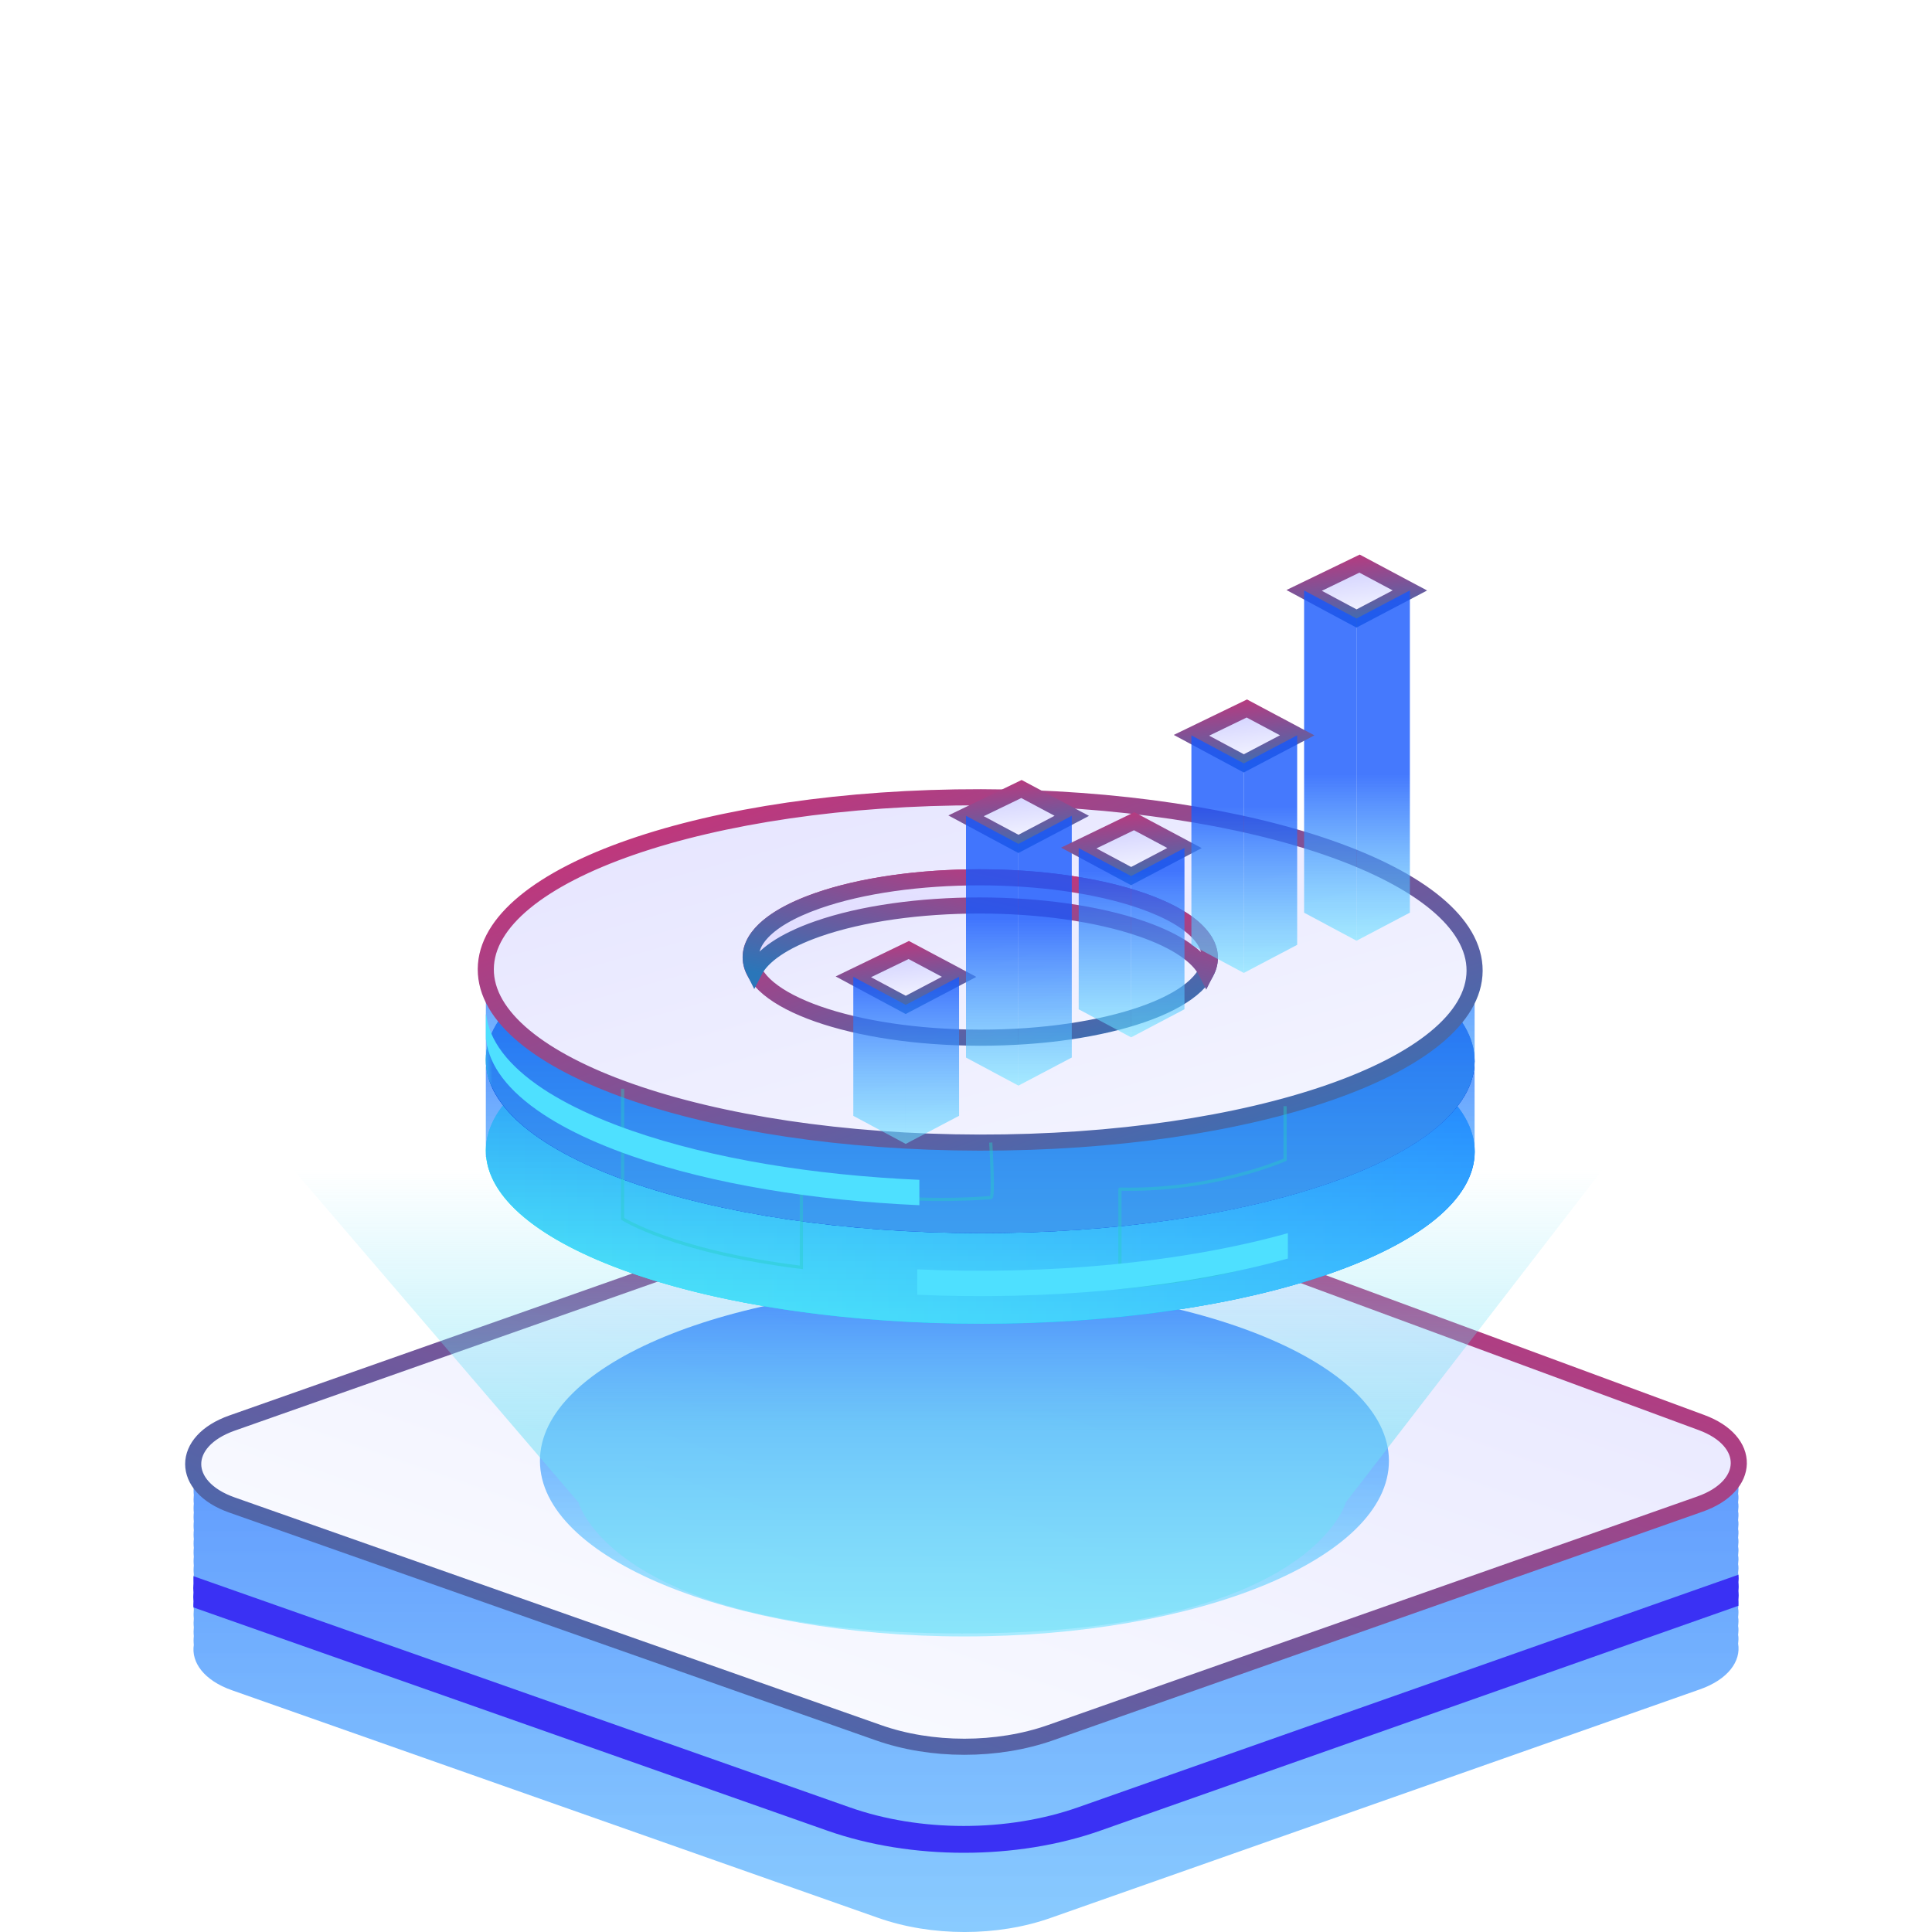
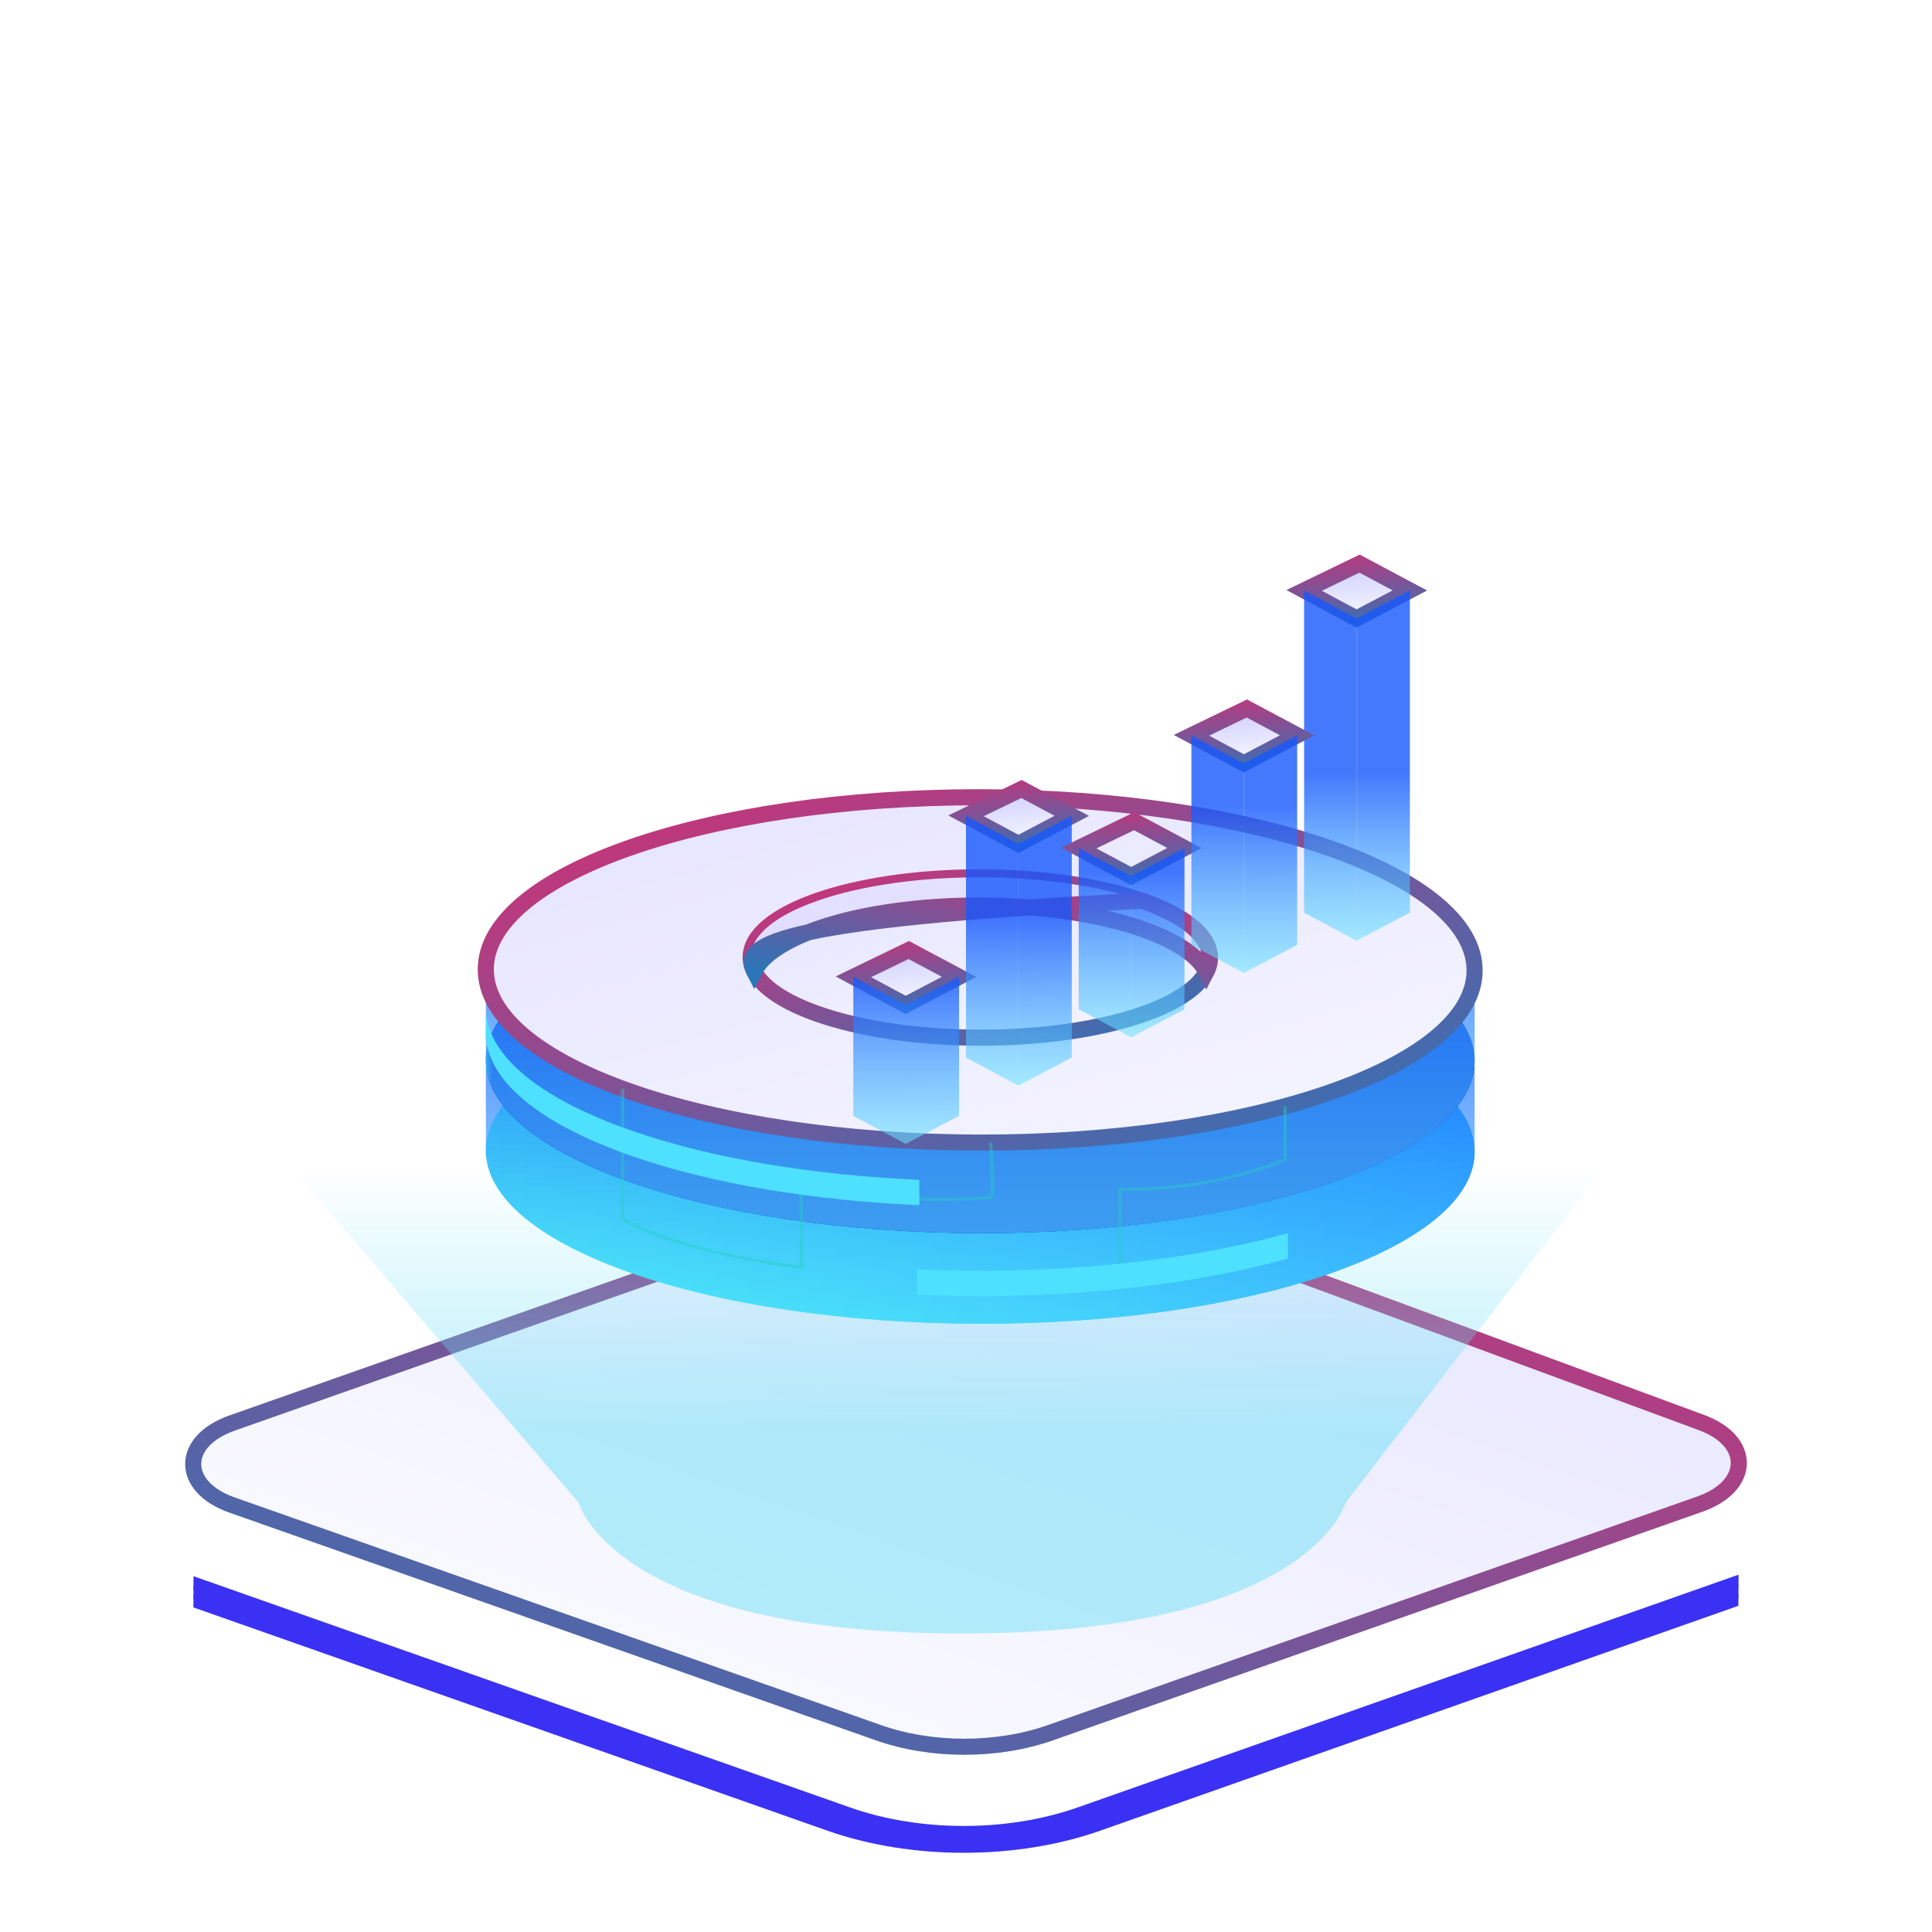
<svg xmlns="http://www.w3.org/2000/svg" width="120" height="120" viewBox="0 0 120 120" fill="none">
  <g filter="url(#filter0_b_0_2731)">
-     <path d="M107.977 91.128C108.127 90.078 107.378 88.982 105.675 88.354L66.603 73.925C63.254 72.692 59.062 72.658 55.657 73.856L14.414 88.388C12.655 89.005 11.87 90.135 12.038 91.208C12.019 91.391 12.019 91.573 12.038 91.756C12.019 91.939 12.019 92.121 12.038 92.304C12.019 92.487 12.019 92.669 12.038 92.852C12.019 93.035 12.019 93.217 12.038 93.4C12.019 93.583 12.019 93.765 12.038 93.948C12.019 94.131 12.019 94.313 12.038 94.496C12.019 94.678 12.019 94.861 12.038 95.044C12.019 95.226 12.019 95.409 12.038 95.592C12.019 95.774 12.019 95.957 12.038 96.14C12.019 96.322 12.019 96.505 12.038 96.688C12.019 96.87 12.019 97.053 12.038 97.236C12.019 97.418 12.019 97.601 12.038 97.784C12.019 97.966 12.019 98.149 12.038 98.332C12.019 98.514 12.019 98.697 12.038 98.879C12.019 99.062 12.019 99.245 12.038 99.427C12.019 99.61 12.019 99.793 12.038 99.975C12.019 100.158 12.019 100.341 12.038 100.523C12.019 100.706 12.019 100.889 12.038 101.071C12.019 101.254 12.019 101.437 12.038 101.619C12.019 101.802 12.019 101.984 12.038 102.167C11.87 103.24 12.655 104.37 14.414 104.987L54.534 119.119C57.865 120.295 61.963 120.295 65.275 119.119L105.582 104.93C107.341 104.313 108.145 103.172 107.958 102.087C107.977 101.905 107.996 101.722 107.958 101.539C107.977 101.357 107.996 101.174 107.958 100.991C107.977 100.809 107.996 100.626 107.958 100.443C107.977 100.261 107.996 100.078 107.958 99.895C107.977 99.713 107.996 99.53 107.958 99.347C107.977 99.165 107.996 98.982 107.958 98.799C107.977 98.617 107.996 98.434 107.958 98.252C107.977 98.069 107.996 97.886 107.958 97.704C107.977 97.521 107.996 97.338 107.958 97.156C107.977 96.973 107.996 96.79 107.958 96.608C107.977 96.425 107.996 96.242 107.958 96.06C107.977 95.877 107.996 95.695 107.958 95.512C107.977 95.329 107.996 95.147 107.958 94.964C107.977 94.781 107.996 94.599 107.958 94.416C107.977 94.233 107.996 94.051 107.958 93.868C107.977 93.685 107.996 93.503 107.958 93.32C107.977 93.137 107.996 92.955 107.958 92.772C107.977 92.59 107.996 92.407 107.958 92.224C107.977 92.041 107.996 91.859 107.958 91.676C107.977 91.494 107.996 91.311 107.958 91.128H107.977Z" fill="url(#paint0_linear_0_2731)" fill-opacity="0.8" />
-   </g>
+     </g>
  <path d="M14.414 88.388L55.656 73.856C59.043 72.658 63.235 72.692 66.603 73.925L105.675 88.354C108.818 89.507 108.762 92.304 105.581 93.423L65.274 107.612C61.944 108.788 57.846 108.788 54.533 107.612L14.414 93.48C11.195 92.35 11.195 89.519 14.414 88.388Z" fill="url(#paint1_linear_0_2731)" />
  <path d="M14.414 88.388L55.656 73.856C59.043 72.658 63.235 72.692 66.603 73.925L105.675 88.354C108.818 89.507 108.762 92.304 105.581 93.423L65.274 107.612C61.944 108.788 57.846 108.788 54.533 107.612L14.414 93.48C11.195 92.35 11.195 89.519 14.414 88.388Z" stroke="url(#paint2_linear_0_2731)" />
  <g filter="url(#filter1_b_0_2731)">
-     <path d="M59.903 101.642C74.465 101.642 86.269 96.761 86.269 90.74C86.269 84.719 74.465 79.838 59.903 79.838C45.342 79.838 33.537 84.719 33.537 90.74C33.537 96.761 45.342 101.642 59.903 101.642Z" fill="url(#paint3_linear_0_2731)" fill-opacity="0.8" />
-   </g>
+     </g>
  <path d="M107.976 98.836C107.994 98.653 107.994 98.471 107.976 98.288C107.994 98.128 107.994 97.968 107.976 97.809L66.977 112.249C62.579 113.802 57.134 113.802 52.755 112.249L12.018 97.9C12.018 98.06 12.018 98.208 12.018 98.368C11.999 98.551 11.999 98.733 12.018 98.916C11.999 99.099 11.999 99.281 12.018 99.464C12.018 99.589 11.999 99.715 12.018 99.841L51.37 113.699C53.99 114.624 56.928 115.08 59.866 115.08C62.804 115.08 65.742 114.624 68.361 113.699L107.976 99.738C107.976 99.612 107.976 99.498 107.976 99.373C107.994 99.19 107.994 99.007 107.976 98.825V98.836Z" fill="#3A31F4" />
  <path d="M17.016 71.246H100.612L83.59 93.316C83.59 93.316 81.415 101.458 59.759 101.458C38.104 101.458 35.929 93.316 35.929 93.316L17.016 71.246Z" fill="url(#paint4_linear_0_2731)" fill-opacity="0.5" />
-   <path d="M91.596 71.548C91.623 65.624 77.897 60.8 60.937 60.771C43.977 60.742 30.206 65.521 30.179 71.444C30.151 77.367 43.878 82.192 60.837 82.221C77.797 82.249 91.568 77.471 91.596 71.548Z" fill="url(#paint5_linear_0_2731)" />
  <path d="M91.596 71.547C91.623 65.624 77.897 60.799 60.937 60.77C43.977 60.742 30.206 65.52 30.179 71.444C30.151 77.367 43.878 82.192 60.837 82.22C77.797 82.249 91.568 77.47 91.596 71.547Z" fill="url(#paint6_linear_0_2731)" />
  <g filter="url(#filter2_b_0_2731)">
    <path d="M91.589 71.86V66.242H87.604C86.252 65.41 84.56 64.627 82.527 63.917C76.513 61.823 68.644 60.775 60.783 60.775C52.926 60.775 45.078 61.823 39.1 63.917C37.079 64.627 35.399 65.41 34.068 66.242H30.176V71.5V71.86H30.2C30.366 73.456 31.543 75.039 33.739 76.487C34.21 76.798 34.729 77.104 35.293 77.4C36.421 77.995 37.74 78.56 39.242 79.084C51.27 83.27 70.718 83.27 82.669 79.084C84.909 78.298 86.727 77.422 88.123 76.487C89.053 75.866 89.799 75.217 90.351 74.554C90.627 74.221 90.859 73.886 91.045 73.549C91.228 73.211 91.366 72.871 91.459 72.528C91.516 72.305 91.557 72.083 91.573 71.86H91.589Z" fill="url(#paint7_linear_0_2731)" fill-opacity="0.8" />
  </g>
  <path d="M91.592 65.92C91.619 59.997 77.893 55.172 60.933 55.144C43.973 55.115 30.202 59.894 30.175 65.817C30.147 71.74 43.874 76.565 60.834 76.594C77.793 76.622 91.564 71.844 91.592 65.92Z" fill="url(#paint8_linear_0_2731)" />
  <path d="M91.59 65.918C91.617 59.995 77.891 55.17 60.931 55.142C43.971 55.113 30.2 59.892 30.173 65.815C30.145 71.738 43.872 76.563 60.832 76.591C77.791 76.62 91.562 71.841 91.59 65.918Z" fill="url(#paint9_linear_0_2731)" />
  <g filter="url(#filter3_b_0_2731)">
    <path d="M91.591 66.232V60.614H87.606C86.254 59.782 84.562 58.999 82.529 58.289C76.515 56.195 68.646 55.148 60.785 55.148C52.928 55.148 45.08 56.195 39.102 58.289C37.081 58.999 35.401 59.782 34.07 60.614H30.178V65.873V66.232H30.202C30.369 67.828 31.545 69.411 33.741 70.859C34.212 71.17 34.731 71.476 35.295 71.772C36.423 72.367 37.742 72.932 39.244 73.456C51.272 77.642 70.719 77.642 82.671 73.456C84.911 72.67 86.729 71.794 88.125 70.859C89.055 70.238 89.801 69.589 90.353 68.926C90.629 68.594 90.861 68.258 91.047 67.921C91.23 67.583 91.368 67.243 91.461 66.9C91.518 66.677 91.558 66.455 91.575 66.232H91.591Z" fill="url(#paint10_linear_0_2731)" fill-opacity="0.8" />
  </g>
  <path d="M91.592 60.295C91.619 54.372 77.893 49.547 60.933 49.519C43.973 49.49 30.202 54.269 30.175 60.192C30.147 66.115 43.874 70.94 60.834 70.969C77.793 70.997 91.564 66.219 91.592 60.295Z" fill="url(#paint11_linear_0_2731)" />
  <path d="M91.59 60.296C91.617 54.373 77.891 49.548 60.931 49.519C43.971 49.491 30.2 54.269 30.173 60.193C30.145 66.116 43.872 70.941 60.832 70.969C77.791 70.998 91.562 66.219 91.59 60.296Z" fill="url(#paint12_linear_0_2731)" />
  <path d="M91.59 60.296C91.617 54.373 77.891 49.548 60.931 49.519C43.971 49.491 30.2 54.269 30.173 60.193C30.145 66.116 43.872 70.941 60.832 70.969C77.791 70.998 91.562 66.219 91.59 60.296Z" stroke="url(#paint13_linear_0_2731)" />
  <path d="M75.146 59.499C75.159 56.749 68.784 54.509 60.908 54.496C53.032 54.482 46.637 56.701 46.625 59.451C46.612 62.201 52.986 64.441 60.862 64.455C68.738 64.468 75.133 62.249 75.146 59.499Z" fill="url(#paint14_linear_0_2731)" />
  <path d="M75.146 59.496C75.159 56.746 68.784 54.506 60.908 54.493C53.032 54.479 46.637 56.698 46.625 59.448C46.612 62.198 52.986 64.439 60.862 64.452C68.738 64.465 75.133 62.246 75.146 59.496Z" fill="url(#paint15_linear_0_2731)" />
  <path d="M75.146 59.496C75.159 56.746 68.784 54.506 60.908 54.493C53.032 54.479 46.637 56.698 46.625 59.448C46.612 62.198 52.986 64.439 60.862 64.452C68.738 64.465 75.133 62.246 75.146 59.496Z" stroke="url(#paint16_linear_0_2731)" />
  <path opacity="0.42" d="M79.818 68.707V72.032C79.818 72.032 75.362 74.005 69.562 73.858C69.562 73.76 69.562 79.963 69.562 79.963C69.562 79.963 75.78 79.52 79.002 78.14" stroke="#28CCC4" stroke-width="0.199" stroke-miterlimit="10" />
  <path opacity="0.42" d="M38.672 67.624V75.699C38.672 75.699 41.825 77.735 49.775 78.719V73.465C49.775 73.465 54.568 74.909 61.536 74.385C61.755 74.517 61.536 70.967 61.536 70.967" stroke="#28CCC4" stroke-width="0.199" stroke-miterlimit="10" />
  <path d="M79.991 76.594C73.352 78.451 65.004 79.2 56.969 78.843V80.418C65.004 80.776 73.348 80.027 79.991 78.17V76.594Z" fill="#4EE0FF" />
  <path d="M57.096 73.282C50.574 72.993 44.264 71.977 39.24 70.23C37.734 69.707 36.419 69.141 35.287 68.547C34.723 68.248 34.203 67.945 33.733 67.634C31.545 66.185 30.369 64.6 30.202 63.007H30.178V64.221V64.583H30.202C30.369 66.178 31.545 67.761 33.741 69.21C34.212 69.521 34.731 69.826 35.295 70.123C36.423 70.717 37.742 71.282 39.248 71.806C44.268 73.553 50.583 74.569 57.104 74.858V73.282H57.096Z" fill="#4EE0FF" />
  <path d="M50.77 57.7C56.321 55.755 65.351 55.755 70.939 57.7C73.102 58.453 74.429 59.388 74.924 60.364C75.716 58.811 74.389 57.152 70.939 55.95C65.351 54.005 56.321 54.005 50.77 55.95C47.369 57.142 46.066 58.786 46.849 60.33C47.34 59.366 48.643 58.446 50.77 57.7Z" fill="url(#paint17_linear_0_2731)" />
-   <path d="M50.77 57.7C56.321 55.755 65.351 55.755 70.939 57.7C73.102 58.453 74.429 59.388 74.924 60.364C75.716 58.811 74.389 57.152 70.939 55.95C65.351 54.005 56.321 54.005 50.77 55.95C47.369 57.142 46.066 58.786 46.849 60.33C47.34 59.366 48.643 58.446 50.77 57.7Z" stroke="url(#paint18_linear_0_2731)" />
+   <path d="M50.77 57.7C56.321 55.755 65.351 55.755 70.939 57.7C73.102 58.453 74.429 59.388 74.924 60.364C75.716 58.811 74.389 57.152 70.939 55.95C47.369 57.142 46.066 58.786 46.849 60.33C47.34 59.366 48.643 58.446 50.77 57.7Z" stroke="url(#paint18_linear_0_2731)" />
  <path d="M53 60.673L56.444 59.007L59.571 60.673L56.256 62.415C55.628 62.075 55.128 61.809 54.628 61.544C54.128 61.279 53.627 61.013 53 60.673Z" fill="url(#paint19_linear_0_2731)" />
  <path d="M53 60.673L56.444 59.007L59.571 60.673L56.256 62.415C55.628 62.075 55.128 61.809 54.628 61.544C54.128 61.279 53.627 61.013 53 60.673Z" stroke="url(#paint20_linear_0_2731)" />
  <g filter="url(#filter4_b_0_2731)">
    <path d="M53 60.673L56.256 62.415V71.05L53 69.308V60.673Z" fill="url(#paint21_linear_0_2731)" fill-opacity="0.8" />
  </g>
  <g filter="url(#filter5_b_0_2731)">
    <path d="M59.57 60.67L56.255 62.415V71.05L59.57 69.305V60.67Z" fill="url(#paint22_linear_0_2731)" fill-opacity="0.8" />
  </g>
  <path d="M60 50.673L63.444 49.007L66.571 50.673L63.256 52.415C62.628 52.075 62.128 51.809 61.628 51.544C61.128 51.279 60.627 51.013 60 50.673Z" fill="url(#paint23_linear_0_2731)" />
  <path d="M60 50.673L63.444 49.007L66.571 50.673L63.256 52.415C62.628 52.075 62.128 51.809 61.628 51.544C61.128 51.279 60.627 51.013 60 50.673Z" stroke="url(#paint24_linear_0_2731)" />
  <g filter="url(#filter6_b_0_2731)">
    <path d="M60 50.673L63.256 52.415V67.429L60 65.687V50.673Z" fill="url(#paint25_linear_0_2731)" fill-opacity="0.8" />
  </g>
  <g filter="url(#filter7_b_0_2731)">
    <path d="M66.57 50.671L63.255 52.416V67.43L66.57 65.685V50.671Z" fill="url(#paint26_linear_0_2731)" fill-opacity="0.8" />
  </g>
  <path d="M81 36.673L84.444 35.007L87.571 36.673L84.256 38.415C83.628 38.075 83.128 37.809 82.628 37.544C82.128 37.279 81.627 37.013 81 36.673Z" fill="url(#paint27_linear_0_2731)" />
  <path d="M81 36.673L84.444 35.007L87.571 36.673L84.256 38.415C83.628 38.075 83.128 37.809 82.628 37.544C82.128 37.279 81.627 37.013 81 36.673Z" stroke="url(#paint28_linear_0_2731)" />
  <g filter="url(#filter8_b_0_2731)">
    <path d="M81 36.675L84.256 38.417V58.431L81 56.689V36.675Z" fill="url(#paint29_linear_0_2731)" fill-opacity="0.8" />
  </g>
  <g filter="url(#filter9_b_0_2731)">
    <path d="M87.57 36.672L84.255 38.417V58.431L87.57 56.686V36.672Z" fill="url(#paint30_linear_0_2731)" fill-opacity="0.8" />
  </g>
-   <path d="M67 52.673L70.444 51.007L73.571 52.673L70.256 54.415C69.628 54.075 69.128 53.809 68.628 53.544C68.128 53.279 67.627 53.013 67 52.673Z" fill="url(#paint31_linear_0_2731)" />
  <path d="M67 52.673L70.444 51.007L73.571 52.673L70.256 54.415C69.628 54.075 69.128 53.809 68.628 53.544C68.128 53.279 67.627 53.013 67 52.673Z" stroke="url(#paint32_linear_0_2731)" />
  <g filter="url(#filter10_b_0_2731)">
    <path d="M67 52.675L70.256 54.417V64.431L67 62.689V52.675Z" fill="url(#paint33_linear_0_2731)" fill-opacity="0.8" />
  </g>
  <g filter="url(#filter11_b_0_2731)">
    <path d="M73.57 52.672L70.255 54.417V64.431L73.57 62.686V52.672Z" fill="url(#paint34_linear_0_2731)" fill-opacity="0.8" />
  </g>
  <path d="M74 45.672L77.444 44.005L80.571 45.672L77.256 47.414C76.628 47.074 76.128 46.808 75.628 46.543C75.128 46.278 74.627 46.012 74 45.672Z" fill="url(#paint35_linear_0_2731)" />
  <path d="M74 45.672L77.444 44.005L80.571 45.672L77.256 47.414C76.628 47.074 76.128 46.808 75.628 46.543C75.128 46.278 74.627 46.012 74 45.672Z" stroke="url(#paint36_linear_0_2731)" />
  <g filter="url(#filter12_b_0_2731)">
    <path d="M74 45.675L77.256 47.417V60.431L74 58.689V45.675Z" fill="url(#paint37_linear_0_2731)" fill-opacity="0.8" />
  </g>
  <g filter="url(#filter13_b_0_2731)">
    <path d="M80.57 45.672L77.255 47.417V60.431L80.57 58.686V45.672Z" fill="url(#paint38_linear_0_2731)" fill-opacity="0.8" />
  </g>
  <defs>
    <filter id="filter0_b_0_2731" x="7.537" y="68.499" width="104.938" height="55.981" filterUnits="userSpaceOnUse" color-interpolation-filters="sRGB">
      <feFlood flood-opacity="0" result="BackgroundImageFix" />
      <feGaussianBlur in="BackgroundImageFix" stdDeviation="2.24" />
      <feComposite in2="SourceAlpha" operator="in" result="effect1_backgroundBlur_0_2731" />
      <feBlend mode="normal" in="SourceGraphic" in2="effect1_backgroundBlur_0_2731" result="shape" />
    </filter>
    <filter id="filter1_b_0_2731" x="29.556" y="75.857" width="60.694" height="29.766" filterUnits="userSpaceOnUse" color-interpolation-filters="sRGB">
      <feFlood flood-opacity="0" result="BackgroundImageFix" />
      <feGaussianBlur in="BackgroundImageFix" stdDeviation="1.991" />
      <feComposite in2="SourceAlpha" operator="in" result="effect1_backgroundBlur_0_2731" />
      <feBlend mode="normal" in="SourceGraphic" in2="effect1_backgroundBlur_0_2731" result="shape" />
    </filter>
    <filter id="filter2_b_0_2731" x="26.195" y="56.794" width="69.376" height="29.411" filterUnits="userSpaceOnUse" color-interpolation-filters="sRGB">
      <feFlood flood-opacity="0" result="BackgroundImageFix" />
      <feGaussianBlur in="BackgroundImageFix" stdDeviation="1.991" />
      <feComposite in2="SourceAlpha" operator="in" result="effect1_backgroundBlur_0_2731" />
      <feBlend mode="normal" in="SourceGraphic" in2="effect1_backgroundBlur_0_2731" result="shape" />
    </filter>
    <filter id="filter3_b_0_2731" x="26.196" y="51.166" width="69.376" height="29.411" filterUnits="userSpaceOnUse" color-interpolation-filters="sRGB">
      <feFlood flood-opacity="0" result="BackgroundImageFix" />
      <feGaussianBlur in="BackgroundImageFix" stdDeviation="1.991" />
      <feComposite in2="SourceAlpha" operator="in" result="effect1_backgroundBlur_0_2731" />
      <feBlend mode="normal" in="SourceGraphic" in2="effect1_backgroundBlur_0_2731" result="shape" />
    </filter>
    <filter id="filter4_b_0_2731" x="49.019" y="56.692" width="11.218" height="18.34" filterUnits="userSpaceOnUse" color-interpolation-filters="sRGB">
      <feFlood flood-opacity="0" result="BackgroundImageFix" />
      <feGaussianBlur in="BackgroundImageFix" stdDeviation="1.991" />
      <feComposite in2="SourceAlpha" operator="in" result="effect1_backgroundBlur_0_2731" />
      <feBlend mode="normal" in="SourceGraphic" in2="effect1_backgroundBlur_0_2731" result="shape" />
    </filter>
    <filter id="filter5_b_0_2731" x="52.274" y="56.689" width="11.278" height="18.343" filterUnits="userSpaceOnUse" color-interpolation-filters="sRGB">
      <feFlood flood-opacity="0" result="BackgroundImageFix" />
      <feGaussianBlur in="BackgroundImageFix" stdDeviation="1.991" />
      <feComposite in2="SourceAlpha" operator="in" result="effect1_backgroundBlur_0_2731" />
      <feBlend mode="normal" in="SourceGraphic" in2="effect1_backgroundBlur_0_2731" result="shape" />
    </filter>
    <filter id="filter6_b_0_2731" x="56.019" y="46.692" width="11.218" height="24.719" filterUnits="userSpaceOnUse" color-interpolation-filters="sRGB">
      <feFlood flood-opacity="0" result="BackgroundImageFix" />
      <feGaussianBlur in="BackgroundImageFix" stdDeviation="1.991" />
      <feComposite in2="SourceAlpha" operator="in" result="effect1_backgroundBlur_0_2731" />
      <feBlend mode="normal" in="SourceGraphic" in2="effect1_backgroundBlur_0_2731" result="shape" />
    </filter>
    <filter id="filter7_b_0_2731" x="59.274" y="46.69" width="11.278" height="24.722" filterUnits="userSpaceOnUse" color-interpolation-filters="sRGB">
      <feFlood flood-opacity="0" result="BackgroundImageFix" />
      <feGaussianBlur in="BackgroundImageFix" stdDeviation="1.991" />
      <feComposite in2="SourceAlpha" operator="in" result="effect1_backgroundBlur_0_2731" />
      <feBlend mode="normal" in="SourceGraphic" in2="effect1_backgroundBlur_0_2731" result="shape" />
    </filter>
    <filter id="filter8_b_0_2731" x="77.019" y="32.694" width="11.218" height="29.719" filterUnits="userSpaceOnUse" color-interpolation-filters="sRGB">
      <feFlood flood-opacity="0" result="BackgroundImageFix" />
      <feGaussianBlur in="BackgroundImageFix" stdDeviation="1.991" />
      <feComposite in2="SourceAlpha" operator="in" result="effect1_backgroundBlur_0_2731" />
      <feBlend mode="normal" in="SourceGraphic" in2="effect1_backgroundBlur_0_2731" result="shape" />
    </filter>
    <filter id="filter9_b_0_2731" x="80.274" y="32.691" width="11.278" height="29.722" filterUnits="userSpaceOnUse" color-interpolation-filters="sRGB">
      <feFlood flood-opacity="0" result="BackgroundImageFix" />
      <feGaussianBlur in="BackgroundImageFix" stdDeviation="1.991" />
      <feComposite in2="SourceAlpha" operator="in" result="effect1_backgroundBlur_0_2731" />
      <feBlend mode="normal" in="SourceGraphic" in2="effect1_backgroundBlur_0_2731" result="shape" />
    </filter>
    <filter id="filter10_b_0_2731" x="63.019" y="48.694" width="11.218" height="19.719" filterUnits="userSpaceOnUse" color-interpolation-filters="sRGB">
      <feFlood flood-opacity="0" result="BackgroundImageFix" />
      <feGaussianBlur in="BackgroundImageFix" stdDeviation="1.991" />
      <feComposite in2="SourceAlpha" operator="in" result="effect1_backgroundBlur_0_2731" />
      <feBlend mode="normal" in="SourceGraphic" in2="effect1_backgroundBlur_0_2731" result="shape" />
    </filter>
    <filter id="filter11_b_0_2731" x="66.274" y="48.691" width="11.278" height="19.722" filterUnits="userSpaceOnUse" color-interpolation-filters="sRGB">
      <feFlood flood-opacity="0" result="BackgroundImageFix" />
      <feGaussianBlur in="BackgroundImageFix" stdDeviation="1.991" />
      <feComposite in2="SourceAlpha" operator="in" result="effect1_backgroundBlur_0_2731" />
      <feBlend mode="normal" in="SourceGraphic" in2="effect1_backgroundBlur_0_2731" result="shape" />
    </filter>
    <filter id="filter12_b_0_2731" x="70.019" y="41.694" width="11.218" height="22.719" filterUnits="userSpaceOnUse" color-interpolation-filters="sRGB">
      <feFlood flood-opacity="0" result="BackgroundImageFix" />
      <feGaussianBlur in="BackgroundImageFix" stdDeviation="1.991" />
      <feComposite in2="SourceAlpha" operator="in" result="effect1_backgroundBlur_0_2731" />
      <feBlend mode="normal" in="SourceGraphic" in2="effect1_backgroundBlur_0_2731" result="shape" />
    </filter>
    <filter id="filter13_b_0_2731" x="73.274" y="41.691" width="11.278" height="22.722" filterUnits="userSpaceOnUse" color-interpolation-filters="sRGB">
      <feFlood flood-opacity="0" result="BackgroundImageFix" />
      <feGaussianBlur in="BackgroundImageFix" stdDeviation="1.991" />
      <feComposite in2="SourceAlpha" operator="in" result="effect1_backgroundBlur_0_2731" />
      <feBlend mode="normal" in="SourceGraphic" in2="effect1_backgroundBlur_0_2731" result="shape" />
    </filter>
    <linearGradient id="paint0_linear_0_2731" x1="60.006" y1="72.978" x2="60.006" y2="147.708" gradientUnits="userSpaceOnUse">
      <stop stop-color="#1657FD" />
      <stop offset="1" stop-color="#6BE4FF" stop-opacity="0.71" />
    </linearGradient>
    <linearGradient id="paint1_linear_0_2731" x1="105.605" y1="73.868" x2="85.407" y2="132.197" gradientUnits="userSpaceOnUse">
      <stop stop-color="#FCFCFF" />
      <stop offset="0" stop-color="#E5E4FF" />
      <stop offset="1" stop-color="#FDFFFF" />
    </linearGradient>
    <linearGradient id="paint2_linear_0_2731" x1="104.508" y1="72.793" x2="82.178" y2="134.055" gradientUnits="userSpaceOnUse">
      <stop stop-color="#D32F74" />
      <stop offset="1" stop-color="#2A76B9" />
    </linearGradient>
    <linearGradient id="paint3_linear_0_2731" x1="59.903" y1="79.838" x2="59.903" y2="101.642" gradientUnits="userSpaceOnUse">
      <stop stop-color="#1657FD" />
      <stop offset="1" stop-color="#6BE4FF" stop-opacity="0.71" />
    </linearGradient>
    <linearGradient id="paint4_linear_0_2731" x1="63.707" y1="72.585" x2="63.707" y2="88.902" gradientUnits="userSpaceOnUse">
      <stop stop-color="#6DE0F5" stop-opacity="0" />
      <stop offset="1" stop-color="#6DE0F5" />
    </linearGradient>
    <linearGradient id="paint5_linear_0_2731" x1="30.179" y1="71.498" x2="91.592" y2="71.498" gradientUnits="userSpaceOnUse">
      <stop stop-color="#2BFFEC" />
      <stop offset="1" stop-color="#008DFF" />
    </linearGradient>
    <linearGradient id="paint6_linear_0_2731" x1="30.179" y1="71.498" x2="91.592" y2="71.498" gradientUnits="userSpaceOnUse">
      <stop stop-color="#2BFFEC" />
      <stop offset="1" stop-color="#008DFF" />
    </linearGradient>
    <linearGradient id="paint7_linear_0_2731" x1="60.882" y1="60.775" x2="60.882" y2="82.224" gradientUnits="userSpaceOnUse">
      <stop stop-color="#1657FD" />
      <stop offset="1" stop-color="#6BE4FF" stop-opacity="0.71" />
    </linearGradient>
    <linearGradient id="paint8_linear_0_2731" x1="30.177" y1="65.871" x2="30.583" y2="65.871" gradientUnits="userSpaceOnUse">
      <stop stop-color="#25BCDB" />
      <stop offset="1" stop-color="#0040DB" />
    </linearGradient>
    <linearGradient id="paint9_linear_0_2731" x1="30.175" y1="65.869" x2="30.581" y2="65.869" gradientUnits="userSpaceOnUse">
      <stop stop-color="#25BCDB" />
      <stop offset="1" stop-color="#0040DB" />
    </linearGradient>
    <linearGradient id="paint10_linear_0_2731" x1="60.884" y1="55.148" x2="60.884" y2="76.596" gradientUnits="userSpaceOnUse">
      <stop stop-color="#1657FD" />
      <stop offset="1" stop-color="#6BE4FF" stop-opacity="0.71" />
    </linearGradient>
    <linearGradient id="paint11_linear_0_2731" x1="30.175" y1="60.246" x2="30.581" y2="60.246" gradientUnits="userSpaceOnUse">
      <stop stop-color="#2BFFEC" />
      <stop offset="1" stop-color="#008DFF" />
    </linearGradient>
    <linearGradient id="paint12_linear_0_2731" x1="31.758" y1="50.005" x2="46.156" y2="102.027" gradientUnits="userSpaceOnUse">
      <stop stop-color="#FCFCFF" />
      <stop offset="0" stop-color="#E5E4FF" />
      <stop offset="1" stop-color="#FDFFFF" />
    </linearGradient>
    <linearGradient id="paint13_linear_0_2731" x1="29.898" y1="50.247" x2="43.208" y2="88.033" gradientUnits="userSpaceOnUse">
      <stop stop-color="#D32F74" />
      <stop offset="1" stop-color="#2A76B9" />
    </linearGradient>
    <linearGradient id="paint14_linear_0_2731" x1="46.622" y1="59.477" x2="75.143" y2="59.477" gradientUnits="userSpaceOnUse">
      <stop stop-color="#23AEA2" />
      <stop offset="1" stop-color="#0563AE" />
    </linearGradient>
    <linearGradient id="paint15_linear_0_2731" x1="47.361" y1="54.718" x2="54.045" y2="78.872" gradientUnits="userSpaceOnUse">
      <stop stop-color="#FCFCFF" />
      <stop offset="0" stop-color="#E5E4FF" />
      <stop offset="1" stop-color="#FDFFFF" />
    </linearGradient>
    <linearGradient id="paint16_linear_0_2731" x1="46.497" y1="54.831" x2="52.676" y2="72.375" gradientUnits="userSpaceOnUse">
      <stop stop-color="#D32F74" />
      <stop offset="1" stop-color="#2A76B9" />
    </linearGradient>
    <linearGradient id="paint17_linear_0_2731" x1="74.435" y1="54.638" x2="69.016" y2="87.005" gradientUnits="userSpaceOnUse">
      <stop stop-color="#E6E6FF" />
      <stop stop-color="#FCFCFF" />
      <stop stop-color="#FCFCFF" />
      <stop offset="0" stop-color="#E5E4FF" />
      <stop offset="1" stop-color="#D8C6FF" />
    </linearGradient>
    <linearGradient id="paint18_linear_0_2731" x1="74.109" y1="54.461" x2="71.872" y2="65.484" gradientUnits="userSpaceOnUse">
      <stop stop-color="#D32F74" />
      <stop offset="1" stop-color="#2A76B9" />
    </linearGradient>
    <linearGradient id="paint19_linear_0_2731" x1="59.053" y1="57.232" x2="59.737" y2="62.711" gradientUnits="userSpaceOnUse">
      <stop stop-color="#FCFCFF" />
      <stop offset="0" stop-color="#C1BFFF" />
      <stop offset="1" stop-color="#FDFFFF" />
    </linearGradient>
    <linearGradient id="paint20_linear_0_2731" x1="58.92" y1="57.19" x2="59.536" y2="62.961" gradientUnits="userSpaceOnUse">
      <stop stop-color="#D32F74" />
      <stop offset="1" stop-color="#2A76B9" />
    </linearGradient>
    <linearGradient id="paint21_linear_0_2731" x1="54.628" y1="60.673" x2="54.628" y2="71.05" gradientUnits="userSpaceOnUse">
      <stop stop-color="#1657FD" />
      <stop offset="1" stop-color="#6BE4FF" stop-opacity="0.71" />
    </linearGradient>
    <linearGradient id="paint22_linear_0_2731" x1="57.913" y1="60.67" x2="57.913" y2="71.05" gradientUnits="userSpaceOnUse">
      <stop stop-color="#1657FD" />
      <stop offset="1" stop-color="#6BE4FF" stop-opacity="0.71" />
    </linearGradient>
    <linearGradient id="paint23_linear_0_2731" x1="66.053" y1="47.232" x2="66.737" y2="52.711" gradientUnits="userSpaceOnUse">
      <stop stop-color="#FCFCFF" />
      <stop offset="0" stop-color="#C1BFFF" />
      <stop offset="1" stop-color="#FDFFFF" />
    </linearGradient>
    <linearGradient id="paint24_linear_0_2731" x1="65.92" y1="47.19" x2="66.536" y2="52.961" gradientUnits="userSpaceOnUse">
      <stop stop-color="#D32F74" />
      <stop offset="1" stop-color="#2A76B9" />
    </linearGradient>
    <linearGradient id="paint25_linear_0_2731" x1="61.628" y1="57.052" x2="61.628" y2="67.429" gradientUnits="userSpaceOnUse">
      <stop stop-color="#1657FD" />
      <stop offset="1" stop-color="#6BE4FF" stop-opacity="0.71" />
    </linearGradient>
    <linearGradient id="paint26_linear_0_2731" x1="64.913" y1="57.05" x2="64.913" y2="67.43" gradientUnits="userSpaceOnUse">
      <stop stop-color="#1657FD" />
      <stop offset="1" stop-color="#6BE4FF" stop-opacity="0.71" />
    </linearGradient>
    <linearGradient id="paint27_linear_0_2731" x1="87.053" y1="33.232" x2="87.737" y2="38.711" gradientUnits="userSpaceOnUse">
      <stop stop-color="#FCFCFF" />
      <stop offset="0" stop-color="#C1BFFF" />
      <stop offset="1" stop-color="#FDFFFF" />
    </linearGradient>
    <linearGradient id="paint28_linear_0_2731" x1="86.92" y1="33.19" x2="87.536" y2="38.961" gradientUnits="userSpaceOnUse">
      <stop stop-color="#D32F74" />
      <stop offset="1" stop-color="#2A76B9" />
    </linearGradient>
    <linearGradient id="paint29_linear_0_2731" x1="82.628" y1="48.054" x2="82.628" y2="58.431" gradientUnits="userSpaceOnUse">
      <stop stop-color="#1657FD" />
      <stop offset="1" stop-color="#6BE4FF" stop-opacity="0.71" />
    </linearGradient>
    <linearGradient id="paint30_linear_0_2731" x1="85.913" y1="48.051" x2="85.913" y2="58.431" gradientUnits="userSpaceOnUse">
      <stop stop-color="#1657FD" />
      <stop offset="1" stop-color="#6BE4FF" stop-opacity="0.71" />
    </linearGradient>
    <linearGradient id="paint31_linear_0_2731" x1="73.053" y1="49.232" x2="73.737" y2="54.711" gradientUnits="userSpaceOnUse">
      <stop stop-color="#FCFCFF" />
      <stop offset="0" stop-color="#C1BFFF" />
      <stop offset="1" stop-color="#FDFFFF" />
    </linearGradient>
    <linearGradient id="paint32_linear_0_2731" x1="72.92" y1="49.19" x2="73.536" y2="54.961" gradientUnits="userSpaceOnUse">
      <stop stop-color="#D32F74" />
      <stop offset="1" stop-color="#2A76B9" />
    </linearGradient>
    <linearGradient id="paint33_linear_0_2731" x1="68.628" y1="54.054" x2="68.628" y2="64.431" gradientUnits="userSpaceOnUse">
      <stop stop-color="#1657FD" />
      <stop offset="1" stop-color="#6BE4FF" stop-opacity="0.71" />
    </linearGradient>
    <linearGradient id="paint34_linear_0_2731" x1="71.913" y1="54.051" x2="71.913" y2="64.431" gradientUnits="userSpaceOnUse">
      <stop stop-color="#1657FD" />
      <stop offset="1" stop-color="#6BE4FF" stop-opacity="0.71" />
    </linearGradient>
    <linearGradient id="paint35_linear_0_2731" x1="80.053" y1="42.231" x2="80.737" y2="47.709" gradientUnits="userSpaceOnUse">
      <stop stop-color="#FCFCFF" />
      <stop offset="0" stop-color="#C1BFFF" />
      <stop offset="1" stop-color="#FDFFFF" />
    </linearGradient>
    <linearGradient id="paint36_linear_0_2731" x1="79.92" y1="42.189" x2="80.536" y2="47.96" gradientUnits="userSpaceOnUse">
      <stop stop-color="#D32F74" />
      <stop offset="1" stop-color="#2A76B9" />
    </linearGradient>
    <linearGradient id="paint37_linear_0_2731" x1="75.628" y1="50.054" x2="75.628" y2="60.431" gradientUnits="userSpaceOnUse">
      <stop stop-color="#1657FD" />
      <stop offset="1" stop-color="#6BE4FF" stop-opacity="0.71" />
    </linearGradient>
    <linearGradient id="paint38_linear_0_2731" x1="78.913" y1="50.051" x2="78.913" y2="60.431" gradientUnits="userSpaceOnUse">
      <stop stop-color="#1657FD" />
      <stop offset="1" stop-color="#6BE4FF" stop-opacity="0.71" />
    </linearGradient>
  </defs>
</svg>